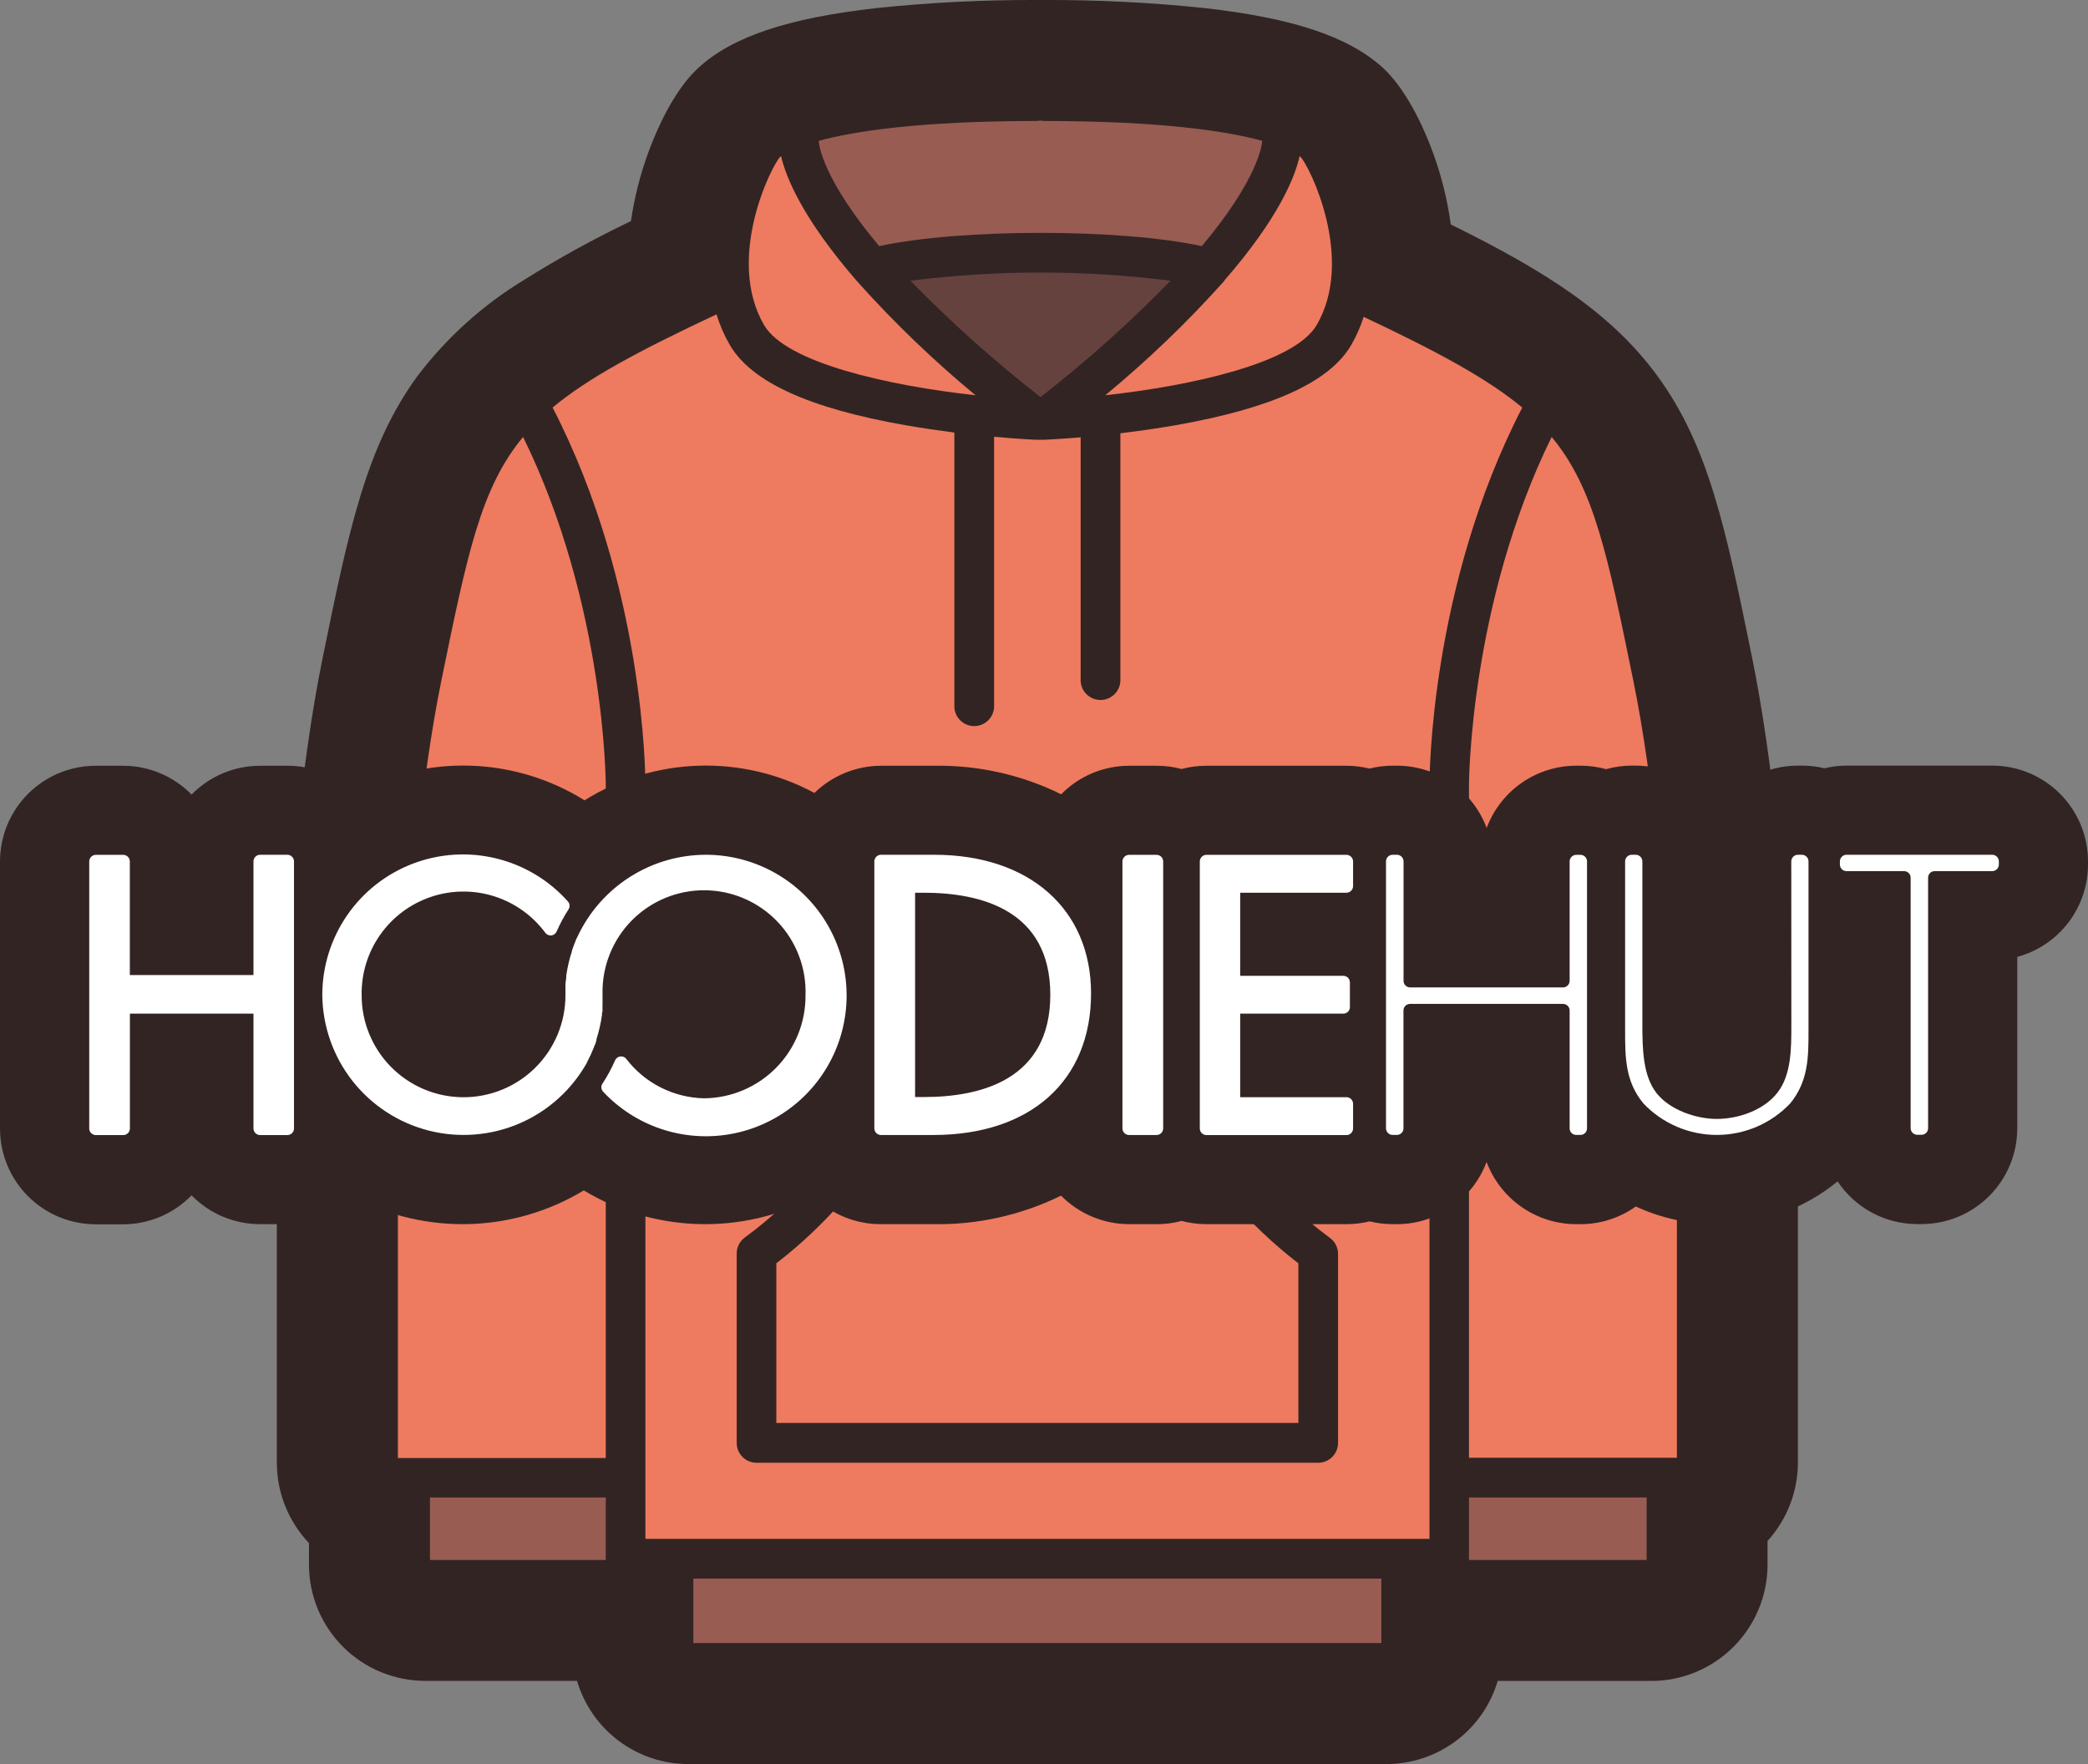
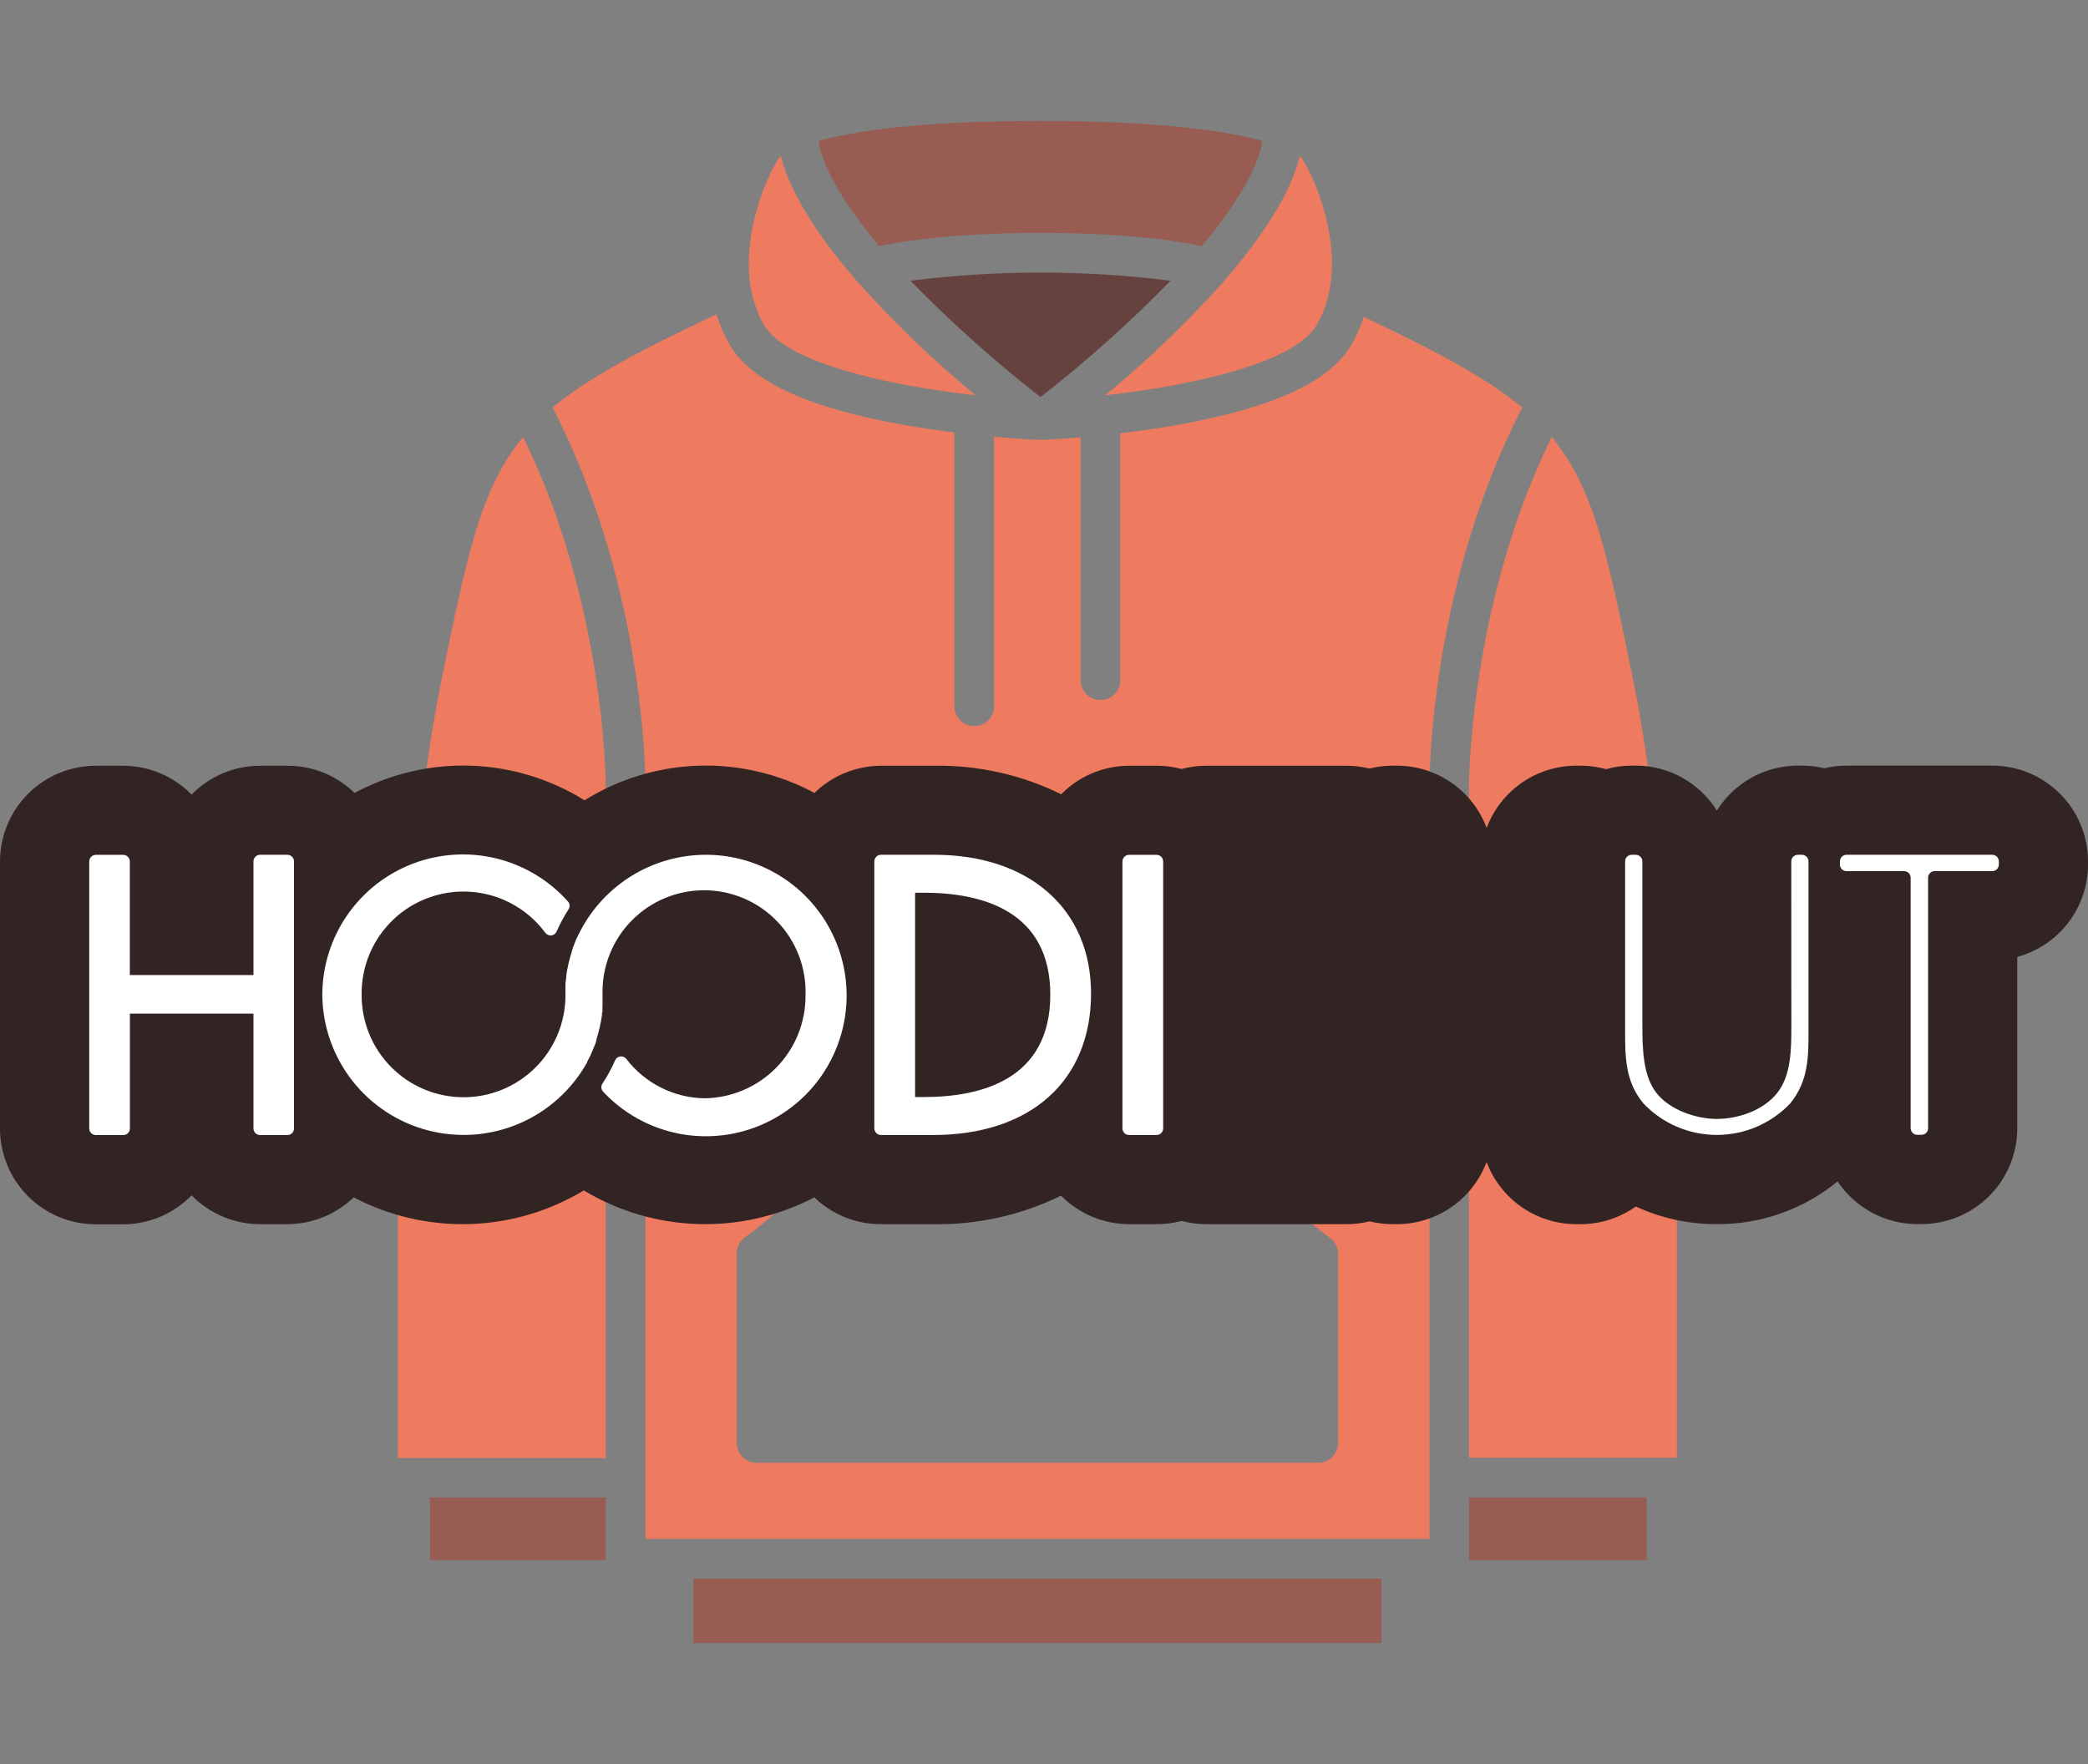
<svg xmlns="http://www.w3.org/2000/svg" width="200" height="169" viewBox="0 0 200 169" fill="none">
  <rect x="0" y="0" width="200" height="169" fill="#808080" stroke="none" />
  <g clip-path="url(#clip0_1428_690)">
-     <path d="M172.213 115.665C172.213 114.359 172.008 83.46 167.802 62.872C165.325 50.739 163.687 42.721 158.725 35.967C154.427 30.116 148.294 26.086 138.963 21.498C138.65 19.189 138.092 16.92 137.298 14.73C136.691 13.036 134.997 8.851 132.484 6.514C129.209 3.529 123.93 1.736 115.34 0.769C110.234 0.237 105.102 -0.019 99.968 1.34984e-06H99.361C94.227 -0.019 89.096 0.237 83.989 0.769C75.4 1.736 70.12 3.529 66.874 6.514C64.481 8.731 62.858 12.528 62.103 14.589C61.322 16.721 60.764 18.927 60.437 21.174C56.914 22.859 53.49 24.744 50.182 26.82C46.245 29.215 42.793 32.327 40.004 35.995C35.064 42.75 33.405 50.768 30.928 62.9C26.693 83.502 26.517 115.383 26.517 115.707V140.078C26.514 142.952 27.616 145.716 29.594 147.8V149.917C29.609 152.865 30.792 155.686 32.883 157.763C34.975 159.84 37.805 161.004 40.752 160.998H55.27C55.952 163.301 57.36 165.322 59.285 166.758C61.21 168.194 63.547 168.969 65.949 168.966H132.781C135.181 168.969 137.519 168.196 139.443 166.761C141.368 165.326 142.777 163.307 143.459 161.005H158.133C161.082 161.013 163.914 159.85 166.009 157.773C168.103 155.696 169.288 152.874 169.305 149.924V147.595C171.182 145.531 172.219 142.84 172.213 140.05V115.665Z" fill="#332424" />
    <path d="M66.415 151.202V157.377H99.361H132.315V151.202H99.361H66.415Z" fill="#985C52" />
-     <path d="M112.623 107.28H86.106C83.18 112.615 79.181 117.286 74.362 121.001V136.295H124.367V121.008C119.547 117.291 115.549 112.617 112.623 107.28Z" fill="#EE7B5F" />
    <path d="M130.621 30.349C130.32 31.293 129.917 32.202 129.421 33.059C127.36 36.588 121.869 39.094 112.637 40.724C110.767 41.049 108.96 41.303 107.316 41.501V65.025C107.331 65.284 107.294 65.544 107.205 65.789C107.117 66.033 106.979 66.257 106.801 66.446C106.623 66.636 106.408 66.787 106.169 66.89C105.931 66.993 105.673 67.046 105.413 67.046C105.153 67.046 104.896 66.993 104.657 66.89C104.419 66.787 104.204 66.636 104.026 66.446C103.847 66.257 103.71 66.033 103.621 65.789C103.533 65.544 103.495 65.284 103.511 65.025V41.889C101.479 42.058 100.159 42.114 100.046 42.122H99.968C99.867 42.129 99.766 42.129 99.665 42.122C99.566 42.129 99.467 42.129 99.368 42.122H99.291C99.164 42.122 97.583 42.051 95.218 41.832V67.756C95.189 68.24 94.975 68.695 94.622 69.028C94.269 69.361 93.802 69.546 93.316 69.546C92.831 69.546 92.364 69.361 92.01 69.028C91.657 68.695 91.444 68.24 91.414 67.756V41.43C89.939 41.239 88.337 41.007 86.699 40.724C77.461 39.094 71.991 36.588 69.916 33.059C69.376 32.128 68.945 31.138 68.631 30.109C61.242 33.581 56.357 36.179 52.934 39.037C61.757 56.132 61.82 74.397 61.82 75.174V147.397H136.923V75.174C136.923 74.397 136.987 56.117 145.809 39.037C142.45 36.249 137.721 33.702 130.621 30.349ZM128.165 138.208C128.165 138.712 127.965 139.194 127.609 139.55C127.252 139.907 126.77 140.107 126.266 140.107H72.464C71.96 140.107 71.477 139.907 71.121 139.55C70.765 139.194 70.565 138.712 70.565 138.208V120.062C70.565 119.765 70.634 119.473 70.768 119.208C70.901 118.943 71.096 118.714 71.334 118.538C76.313 114.879 80.375 110.115 83.199 104.619C83.348 104.283 83.591 103.998 83.899 103.797C84.207 103.597 84.567 103.49 84.935 103.49H113.795C114.163 103.488 114.523 103.594 114.832 103.795C115.14 103.996 115.383 104.282 115.531 104.619C118.35 110.127 122.412 114.904 127.395 118.573C127.634 118.749 127.828 118.979 127.962 119.243C128.095 119.508 128.165 119.801 128.165 120.097V138.208Z" fill="#EE7B5F" />
    <path d="M140.707 145.647V147.821V149.416H157.723V143.431H140.707V145.647Z" fill="#985C52" />
    <path d="M41.183 149.416H58.023V147.821V145.647V143.431H41.183V149.416Z" fill="#985C52" />
    <path d="M115.115 23.573C120.535 17.122 120.881 13.855 120.902 13.488C117.528 12.57 111.275 11.589 99.968 11.589C99.769 11.542 99.561 11.542 99.361 11.589C88.069 11.589 81.801 12.57 78.427 13.488C78.427 13.862 78.802 17.13 84.215 23.573C92.07 21.88 107.28 21.88 115.115 23.573Z" fill="#985C52" />
    <path d="M78.428 13.488H78.3H78.421C78.423 13.488 78.425 13.488 78.428 13.488Z" fill="#66423F" />
    <path d="M93.44 37.859C89.426 34.539 85.665 30.925 82.189 27.046C82.127 26.983 82.068 26.917 82.013 26.848C76.931 20.969 75.301 17.059 74.814 14.956L74.736 15.019C73.903 15.845 69.464 24.752 73.191 31.14C75.315 34.767 85.118 36.941 93.44 37.859Z" fill="#EE7B5F" />
    <path d="M42.277 65.187C38.289 84.695 38.113 115.411 38.113 115.75V139.655H58.023V75.174C58.023 74.99 57.953 57.818 50.104 41.853C46.053 46.723 44.754 53.083 42.277 65.187Z" fill="#EE7B5F" />
    <path d="M148.626 41.853C140.777 57.818 140.707 75.026 140.707 75.167V139.627H160.624V115.75C160.624 115.446 160.44 84.744 156.453 65.222C153.975 53.083 152.677 46.723 148.626 41.853Z" fill="#EE7B5F" />
-     <path d="M121.029 13.516H120.909V13.558L121.029 13.516Z" fill="#66423F" />
    <path d="M117.225 26.954C113.72 30.87 109.924 34.515 105.869 37.859C114.197 36.941 124 34.767 126.111 31.14C129.837 24.787 125.405 15.845 124.558 15.012L124.487 14.956C124.007 17.073 122.412 20.955 117.317 26.82C117.302 26.869 117.26 26.912 117.225 26.954Z" fill="#EE7B5F" />
    <path d="M87.207 26.891C91.105 30.881 95.266 34.605 99.665 38.035C104.065 34.607 108.227 30.883 112.122 26.891C103.85 25.846 95.48 25.846 87.207 26.891Z" fill="#66423F" />
    <path d="M99.665 82.535H24.985V103.483H99.665V82.535Z" fill="#332424" />
    <path d="M190.825 73.332H176.871C176.158 73.335 175.448 73.42 174.754 73.586C174.06 73.42 173.35 73.334 172.636 73.332H172.213C170.66 73.334 169.134 73.73 167.776 74.483C166.418 75.236 165.273 76.321 164.449 77.637C163.625 76.321 162.481 75.236 161.123 74.483C159.765 73.73 158.238 73.334 156.686 73.332H156.304C155.472 73.332 154.643 73.446 153.841 73.671C153.045 73.453 152.224 73.341 151.399 73.339H150.997C149.127 73.338 147.302 73.909 145.765 74.975C144.229 76.041 143.055 77.551 142.4 79.303C141.746 77.552 140.573 76.043 139.038 74.977C137.503 73.912 135.68 73.34 133.811 73.339H133.395C132.645 73.34 131.898 73.433 131.171 73.614C130.449 73.435 129.707 73.344 128.962 73.346H115.552C114.749 73.344 113.949 73.449 113.174 73.656C112.4 73.449 111.603 73.344 110.802 73.346H108.17C106.955 73.344 105.753 73.584 104.633 74.053C103.513 74.522 102.498 75.21 101.648 76.077C97.876 74.216 93.715 73.279 89.508 73.346H84.406C82.016 73.348 79.722 74.283 78.011 75.95C74.604 74.117 70.773 73.216 66.906 73.34C63.039 73.464 59.273 74.608 55.99 76.656C52.707 74.607 48.94 73.463 45.072 73.339C41.203 73.215 37.371 74.116 33.963 75.95C32.241 74.272 29.93 73.337 27.526 73.346H24.914C23.692 73.345 22.481 73.589 21.354 74.063C20.227 74.537 19.206 75.231 18.351 76.105C17.497 75.233 16.478 74.54 15.354 74.066C14.229 73.592 13.021 73.347 11.801 73.346H9.175C6.742 73.346 4.408 74.312 2.687 76.033C0.967 77.754 0 80.088 0 82.521L0 108.092C0 110.525 0.967 112.859 2.687 114.58C4.408 116.301 6.742 117.267 9.175 117.267H11.815C13.034 117.262 14.24 117.014 15.362 116.538C16.484 116.062 17.5 115.367 18.351 114.493C19.205 115.367 20.225 116.061 21.351 116.535C22.477 117.008 23.686 117.253 24.907 117.253H27.526C29.895 117.249 32.172 116.328 33.878 114.684C37.299 116.478 41.125 117.359 44.986 117.243C48.847 117.127 52.613 116.017 55.92 114.021C59.233 116.017 63.005 117.127 66.871 117.243C70.738 117.36 74.57 116.478 77.997 114.684C79.701 116.332 81.978 117.254 84.349 117.253H89.346C93.601 117.334 97.814 116.397 101.634 114.522C102.487 115.386 103.504 116.073 104.624 116.542C105.745 117.011 106.948 117.253 108.162 117.253H110.809C111.61 117.255 112.407 117.15 113.181 116.943C113.956 117.15 114.756 117.255 115.559 117.253H128.969C129.718 117.254 130.465 117.164 131.192 116.985C131.915 117.164 132.657 117.254 133.402 117.253H133.804C135.672 117.252 137.495 116.682 139.03 115.617C140.565 114.553 141.738 113.045 142.393 111.296C143.049 113.047 144.223 114.555 145.76 115.619C147.296 116.684 149.121 117.254 150.99 117.253H151.392C153.29 117.254 155.141 116.662 156.686 115.559C159.119 116.684 161.769 117.262 164.449 117.253C168.665 117.28 172.757 115.832 176.017 113.159C176.855 114.416 177.989 115.446 179.32 116.159C180.651 116.872 182.137 117.245 183.647 117.246H184.049C186.483 117.246 188.816 116.279 190.537 114.559C192.258 112.838 193.224 110.504 193.224 108.071V91.654C195.169 91.127 196.886 89.975 198.11 88.376C199.335 86.776 199.999 84.818 200 82.803V82.507C200 80.073 199.033 77.74 197.313 76.019C195.592 74.298 193.258 73.332 190.825 73.332Z" fill="#332424" />
    <path d="M171.585 98.147C171.585 100.483 171.585 102.954 170.244 104.669C168.903 106.384 166.44 107.174 164.449 107.174C162.459 107.174 159.918 106.313 158.648 104.669C157.377 103.024 157.314 100.483 157.314 98.147V82.507C157.314 82.338 157.247 82.177 157.128 82.058C157.008 81.939 156.847 81.872 156.678 81.872H156.297C156.129 81.872 155.967 81.939 155.848 82.058C155.729 82.177 155.662 82.338 155.662 82.507V98.627C155.662 101.274 155.662 103.568 157.412 105.685C158.318 106.64 159.409 107.4 160.618 107.919C161.828 108.438 163.13 108.706 164.446 108.706C165.762 108.706 167.064 108.438 168.273 107.919C169.482 107.4 170.573 106.64 171.479 105.685C173.229 103.525 173.229 101.26 173.229 98.627V82.507C173.229 82.338 173.162 82.177 173.043 82.058C172.924 81.939 172.762 81.872 172.594 81.872H172.213C172.044 81.872 171.883 81.939 171.764 82.058C171.645 82.177 171.578 82.338 171.578 82.507L171.585 98.147Z" fill="white" />
    <path d="M176.236 82.507V82.803C176.236 82.972 176.303 83.133 176.422 83.253C176.541 83.372 176.703 83.439 176.871 83.439H182.384C182.55 83.439 182.71 83.505 182.828 83.623C182.946 83.74 183.012 83.9 183.012 84.067V108.064C183.014 108.231 183.081 108.391 183.2 108.508C183.319 108.626 183.48 108.692 183.647 108.692H184.049C184.132 108.693 184.215 108.677 184.292 108.646C184.369 108.615 184.439 108.569 184.498 108.51C184.557 108.452 184.604 108.382 184.636 108.306C184.668 108.229 184.684 108.147 184.684 108.064V84.067C184.684 83.984 184.701 83.901 184.733 83.825C184.765 83.748 184.812 83.678 184.871 83.62C184.93 83.562 185 83.516 185.077 83.484C185.154 83.453 185.237 83.438 185.32 83.439H190.825C190.993 83.439 191.155 83.372 191.274 83.253C191.393 83.133 191.46 82.972 191.46 82.803V82.507C191.46 82.338 191.393 82.177 191.274 82.058C191.155 81.939 190.993 81.872 190.825 81.872H176.871C176.703 81.872 176.541 81.939 176.422 82.058C176.303 82.177 176.236 82.338 176.236 82.507Z" fill="white" />
-     <path d="M149.719 94.576H135.067C134.984 94.576 134.902 94.559 134.825 94.528C134.749 94.496 134.679 94.449 134.621 94.389C134.562 94.331 134.516 94.26 134.485 94.183C134.454 94.106 134.438 94.024 134.439 93.941V82.507C134.439 82.338 134.372 82.177 134.253 82.058C134.134 81.939 133.972 81.872 133.804 81.872H133.394C133.226 81.872 133.064 81.939 132.945 82.058C132.826 82.177 132.759 82.338 132.759 82.507V108.078C132.761 108.245 132.829 108.405 132.948 108.522C133.067 108.64 133.227 108.706 133.394 108.706H133.797C133.88 108.707 133.962 108.691 134.039 108.66C134.116 108.629 134.186 108.583 134.246 108.524C134.305 108.466 134.352 108.396 134.384 108.32C134.416 108.243 134.432 108.161 134.432 108.078V96.785C134.432 96.618 134.498 96.459 134.616 96.341C134.734 96.223 134.894 96.157 135.06 96.157H149.712C149.795 96.156 149.878 96.172 149.955 96.203C150.032 96.234 150.102 96.28 150.161 96.338C150.22 96.397 150.267 96.466 150.299 96.543C150.331 96.62 150.348 96.702 150.348 96.785V108.078C150.348 108.161 150.364 108.243 150.396 108.32C150.428 108.396 150.475 108.466 150.534 108.524C150.593 108.583 150.663 108.629 150.74 108.66C150.817 108.691 150.9 108.707 150.983 108.706H151.385C151.552 108.706 151.711 108.64 151.829 108.522C151.947 108.404 152.013 108.244 152.013 108.078V82.514C152.014 82.431 151.999 82.349 151.967 82.272C151.936 82.195 151.89 82.124 151.832 82.065C151.773 82.006 151.704 81.959 151.627 81.927C151.55 81.895 151.468 81.879 151.385 81.879H150.983C150.899 81.879 150.817 81.895 150.74 81.927C150.663 81.959 150.593 82.006 150.534 82.065C150.475 82.124 150.428 82.194 150.396 82.271C150.364 82.348 150.348 82.431 150.348 82.514V93.948C150.346 94.114 150.279 94.273 150.162 94.39C150.044 94.507 149.885 94.574 149.719 94.576Z" fill="white" />
    <path d="M27.526 81.872H24.914C24.746 81.872 24.584 81.939 24.465 82.058C24.346 82.177 24.279 82.338 24.279 82.507V93.39H12.436V82.514C12.436 82.347 12.37 82.186 12.252 82.067C12.135 81.948 11.975 81.881 11.808 81.879H9.175C9.008 81.881 8.848 81.948 8.731 82.067C8.613 82.186 8.547 82.347 8.547 82.514V108.085C8.547 108.252 8.613 108.413 8.731 108.532C8.848 108.65 9.008 108.718 9.175 108.72H11.815C11.982 108.718 12.142 108.65 12.259 108.532C12.377 108.413 12.443 108.252 12.443 108.085V97.089H24.279V108.085C24.279 108.253 24.346 108.415 24.465 108.534C24.584 108.653 24.746 108.72 24.914 108.72H27.526C27.694 108.72 27.856 108.653 27.975 108.534C28.094 108.415 28.161 108.253 28.161 108.085V82.514C28.162 82.43 28.146 82.347 28.115 82.269C28.083 82.191 28.037 82.12 27.977 82.06C27.918 82.001 27.848 81.953 27.771 81.921C27.693 81.888 27.61 81.872 27.526 81.872Z" fill="white" />
    <path d="M67.565 81.872C65.005 81.884 62.501 82.619 60.341 83.993C58.181 85.367 56.452 87.323 55.355 89.635L55.313 89.72C55.298 89.762 55.279 89.802 55.256 89.84C55.222 89.885 55.196 89.935 55.179 89.988C55.141 90.097 55.099 90.21 55.052 90.327L55.009 90.433C54.925 90.645 54.847 90.856 54.776 91.082V91.139C54.531 91.888 54.351 92.659 54.24 93.44V93.517C54.24 93.743 54.184 93.983 54.162 94.223V94.308C54.162 94.59 54.162 94.851 54.162 95.105V95.388C54.156 96.669 53.896 97.937 53.399 99.119C52.902 100.301 52.177 101.373 51.266 102.274C50.355 103.176 49.275 103.889 48.088 104.373C46.901 104.857 45.63 105.103 44.348 105.096C43.067 105.089 41.799 104.83 40.617 104.333C39.435 103.836 38.363 103.111 37.462 102.199C36.56 101.288 35.847 100.208 35.363 99.021C34.879 97.834 34.633 96.564 34.64 95.282C34.612 93.219 35.239 91.2 36.43 89.516C37.622 87.831 39.316 86.568 41.271 85.908C43.226 85.247 45.339 85.224 47.308 85.84C49.277 86.457 51 87.682 52.229 89.339C52.287 89.419 52.363 89.485 52.452 89.53C52.54 89.575 52.638 89.599 52.737 89.6H52.807C52.917 89.587 53.022 89.545 53.111 89.48C53.2 89.414 53.27 89.327 53.316 89.226C53.635 88.49 54.016 87.782 54.452 87.109C54.529 86.993 54.566 86.854 54.556 86.714C54.545 86.575 54.489 86.443 54.395 86.339C52.579 84.305 50.188 82.87 47.539 82.224C44.89 81.577 42.106 81.75 39.557 82.719C37.008 83.688 34.813 85.407 33.262 87.651C31.711 89.894 30.878 92.555 30.871 95.282C30.896 98.272 31.91 101.17 33.754 103.523C35.599 105.876 38.171 107.552 41.069 108.29C43.967 109.027 47.027 108.785 49.773 107.6C52.518 106.415 54.794 104.354 56.245 101.74V101.704C56.343 101.521 56.442 101.323 56.541 101.119L56.611 100.963C56.696 100.773 56.774 100.596 56.844 100.42L56.894 100.293C56.926 100.196 56.967 100.101 57.014 100.011C57.042 99.955 57.061 99.896 57.07 99.834C57.085 99.764 57.106 99.695 57.134 99.629V99.538C57.375 98.775 57.552 97.994 57.663 97.201V97.124C57.659 97.096 57.659 97.067 57.663 97.039C57.701 96.945 57.718 96.844 57.713 96.743C57.702 96.59 57.702 96.437 57.713 96.284C57.713 95.917 57.713 95.578 57.713 95.317V95.183C57.688 93.885 57.923 92.595 58.405 91.389C58.886 90.183 59.605 89.086 60.517 88.162C61.43 87.238 62.518 86.506 63.718 86.01C64.918 85.513 66.205 85.262 67.504 85.271C68.802 85.28 70.086 85.549 71.279 86.062C72.472 86.575 73.55 87.322 74.449 88.258C75.349 89.194 76.052 90.301 76.517 91.514C76.982 92.726 77.2 94.019 77.157 95.317C77.168 96.605 76.925 97.882 76.443 99.076C75.96 100.269 75.246 101.356 74.343 102.274C73.439 103.192 72.364 103.922 71.178 104.424C69.992 104.926 68.719 105.189 67.431 105.198C65.988 105.166 64.571 104.811 63.284 104.159C61.996 103.507 60.871 102.574 59.992 101.429C59.935 101.354 59.862 101.293 59.777 101.252C59.693 101.21 59.599 101.189 59.505 101.189H59.421C59.31 101.203 59.205 101.245 59.115 101.312C59.026 101.379 58.956 101.468 58.912 101.57C58.579 102.341 58.177 103.08 57.713 103.78C57.631 103.898 57.592 104.042 57.604 104.186C57.615 104.33 57.676 104.466 57.776 104.57C59.306 106.203 61.218 107.429 63.34 108.138C65.462 108.847 67.728 109.017 69.932 108.632C72.136 108.247 74.209 107.32 75.966 105.933C77.722 104.547 79.105 102.745 79.991 100.691C80.877 98.636 81.238 96.394 81.041 94.165C80.844 91.936 80.095 89.792 78.862 87.924C77.63 86.057 75.951 84.526 73.979 83.47C72.007 82.413 69.803 81.864 67.565 81.872Z" fill="white" />
    <path d="M89.487 81.872H84.385C84.301 81.872 84.219 81.888 84.141 81.92C84.064 81.952 83.994 81.999 83.935 82.058C83.876 82.117 83.829 82.187 83.798 82.264C83.766 82.341 83.749 82.424 83.749 82.507V108.078C83.749 108.161 83.766 108.244 83.798 108.321C83.829 108.398 83.876 108.468 83.935 108.527C83.994 108.586 84.064 108.633 84.141 108.665C84.219 108.697 84.301 108.713 84.385 108.713H89.382C98.712 108.713 104.507 103.518 104.507 95.155C104.507 87.095 98.606 81.872 89.487 81.872ZM100.604 95.282C100.604 103.384 94.011 105.078 88.478 105.078H87.652V85.507H88.478C94.011 85.507 100.604 87.201 100.604 95.282Z" fill="white" />
-     <path d="M128.969 85.507C129.138 85.507 129.299 85.44 129.418 85.32C129.538 85.201 129.605 85.04 129.605 84.871V82.514C129.605 82.346 129.538 82.184 129.418 82.065C129.299 81.946 129.138 81.879 128.969 81.879H115.559C115.391 81.879 115.229 81.946 115.11 82.065C114.991 82.184 114.924 82.346 114.924 82.514V108.085C114.924 108.168 114.941 108.251 114.972 108.328C115.004 108.405 115.051 108.475 115.11 108.534C115.169 108.593 115.239 108.64 115.316 108.672C115.393 108.704 115.476 108.72 115.559 108.72H128.969C129.053 108.72 129.135 108.704 129.212 108.672C129.289 108.64 129.359 108.593 129.418 108.534C129.477 108.475 129.524 108.405 129.556 108.328C129.588 108.251 129.605 108.168 129.605 108.085V105.727C129.605 105.559 129.538 105.397 129.418 105.278C129.299 105.159 129.138 105.092 128.969 105.092H118.792V97.089H128.673C128.839 97.089 128.999 97.022 129.117 96.905C129.235 96.787 129.301 96.627 129.301 96.46V94.103C129.302 94.02 129.286 93.938 129.255 93.861C129.224 93.784 129.178 93.713 129.12 93.654C129.061 93.595 128.992 93.548 128.915 93.516C128.838 93.484 128.756 93.468 128.673 93.468H118.792V85.507H128.969Z" fill="white" />
    <path d="M110.781 81.879H108.148C107.798 81.879 107.513 82.163 107.513 82.514V108.078C107.513 108.429 107.798 108.713 108.148 108.713H110.781C111.132 108.713 111.416 108.429 111.416 108.078V82.514C111.416 82.163 111.132 81.879 110.781 81.879Z" fill="white" />
  </g>
  <defs>
    <clipPath id="clip0_1428_690">
      <rect width="200" height="168.966" fill="white" />
    </clipPath>
  </defs>
</svg>